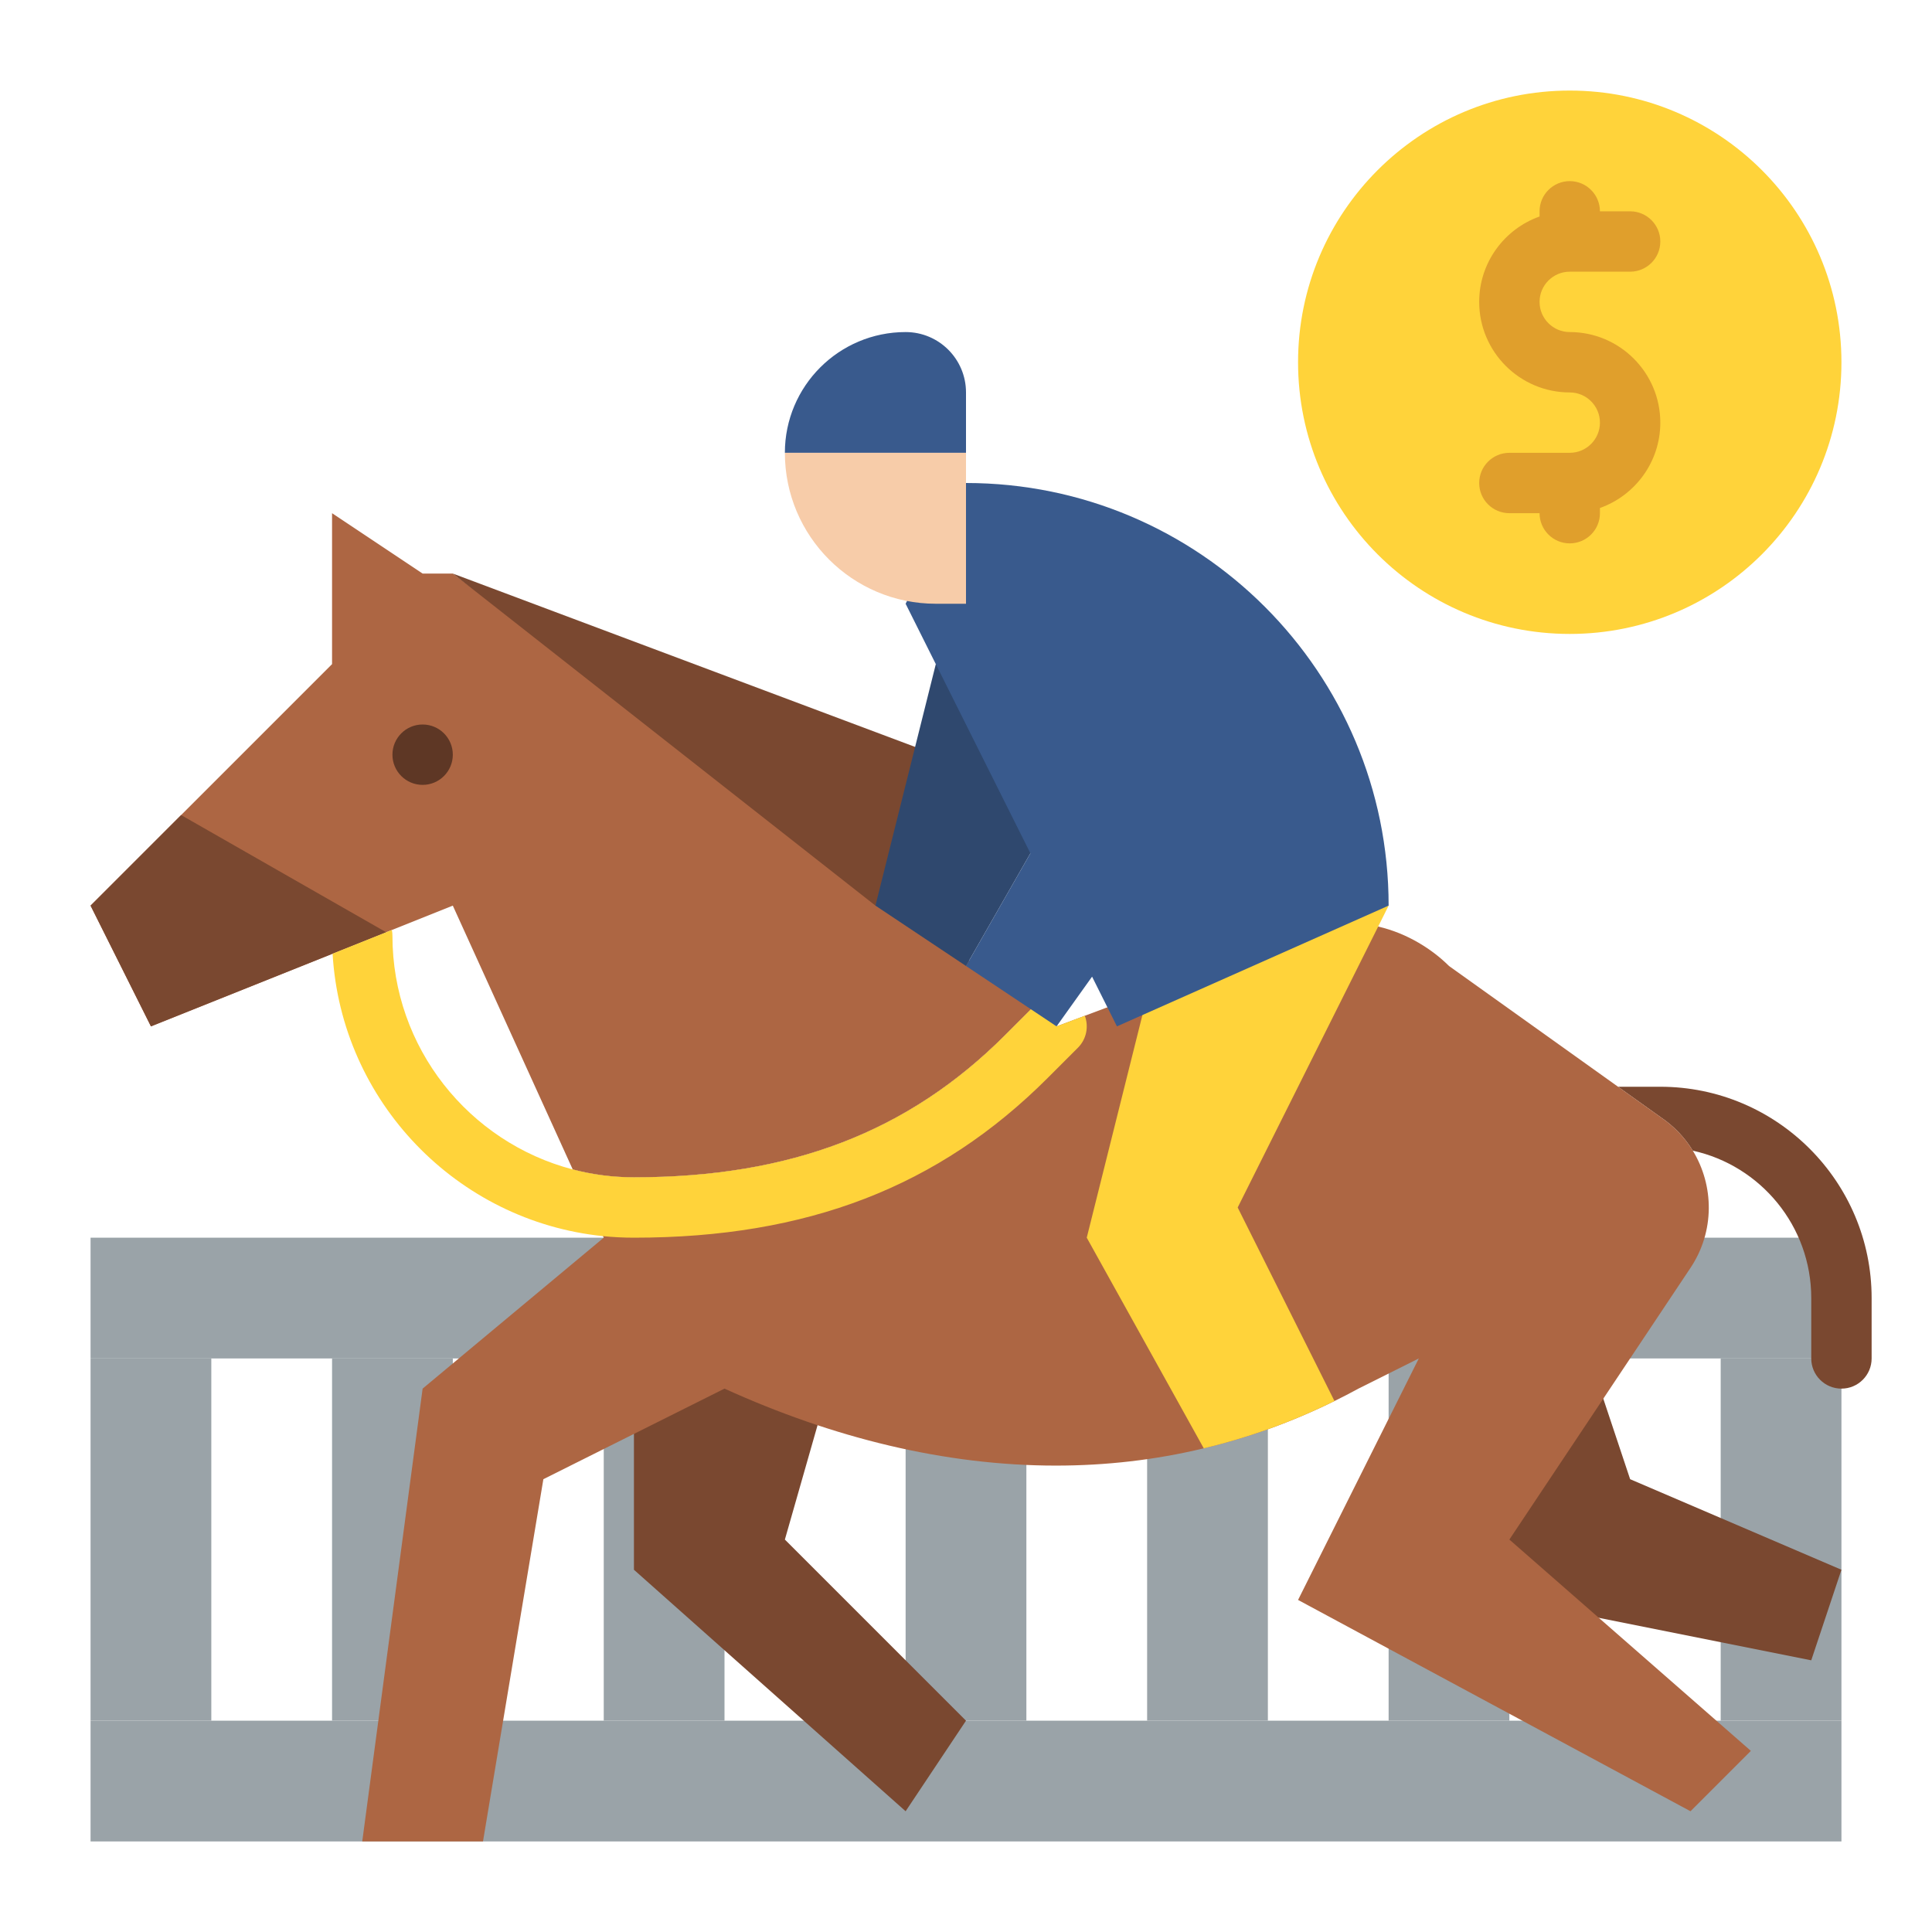
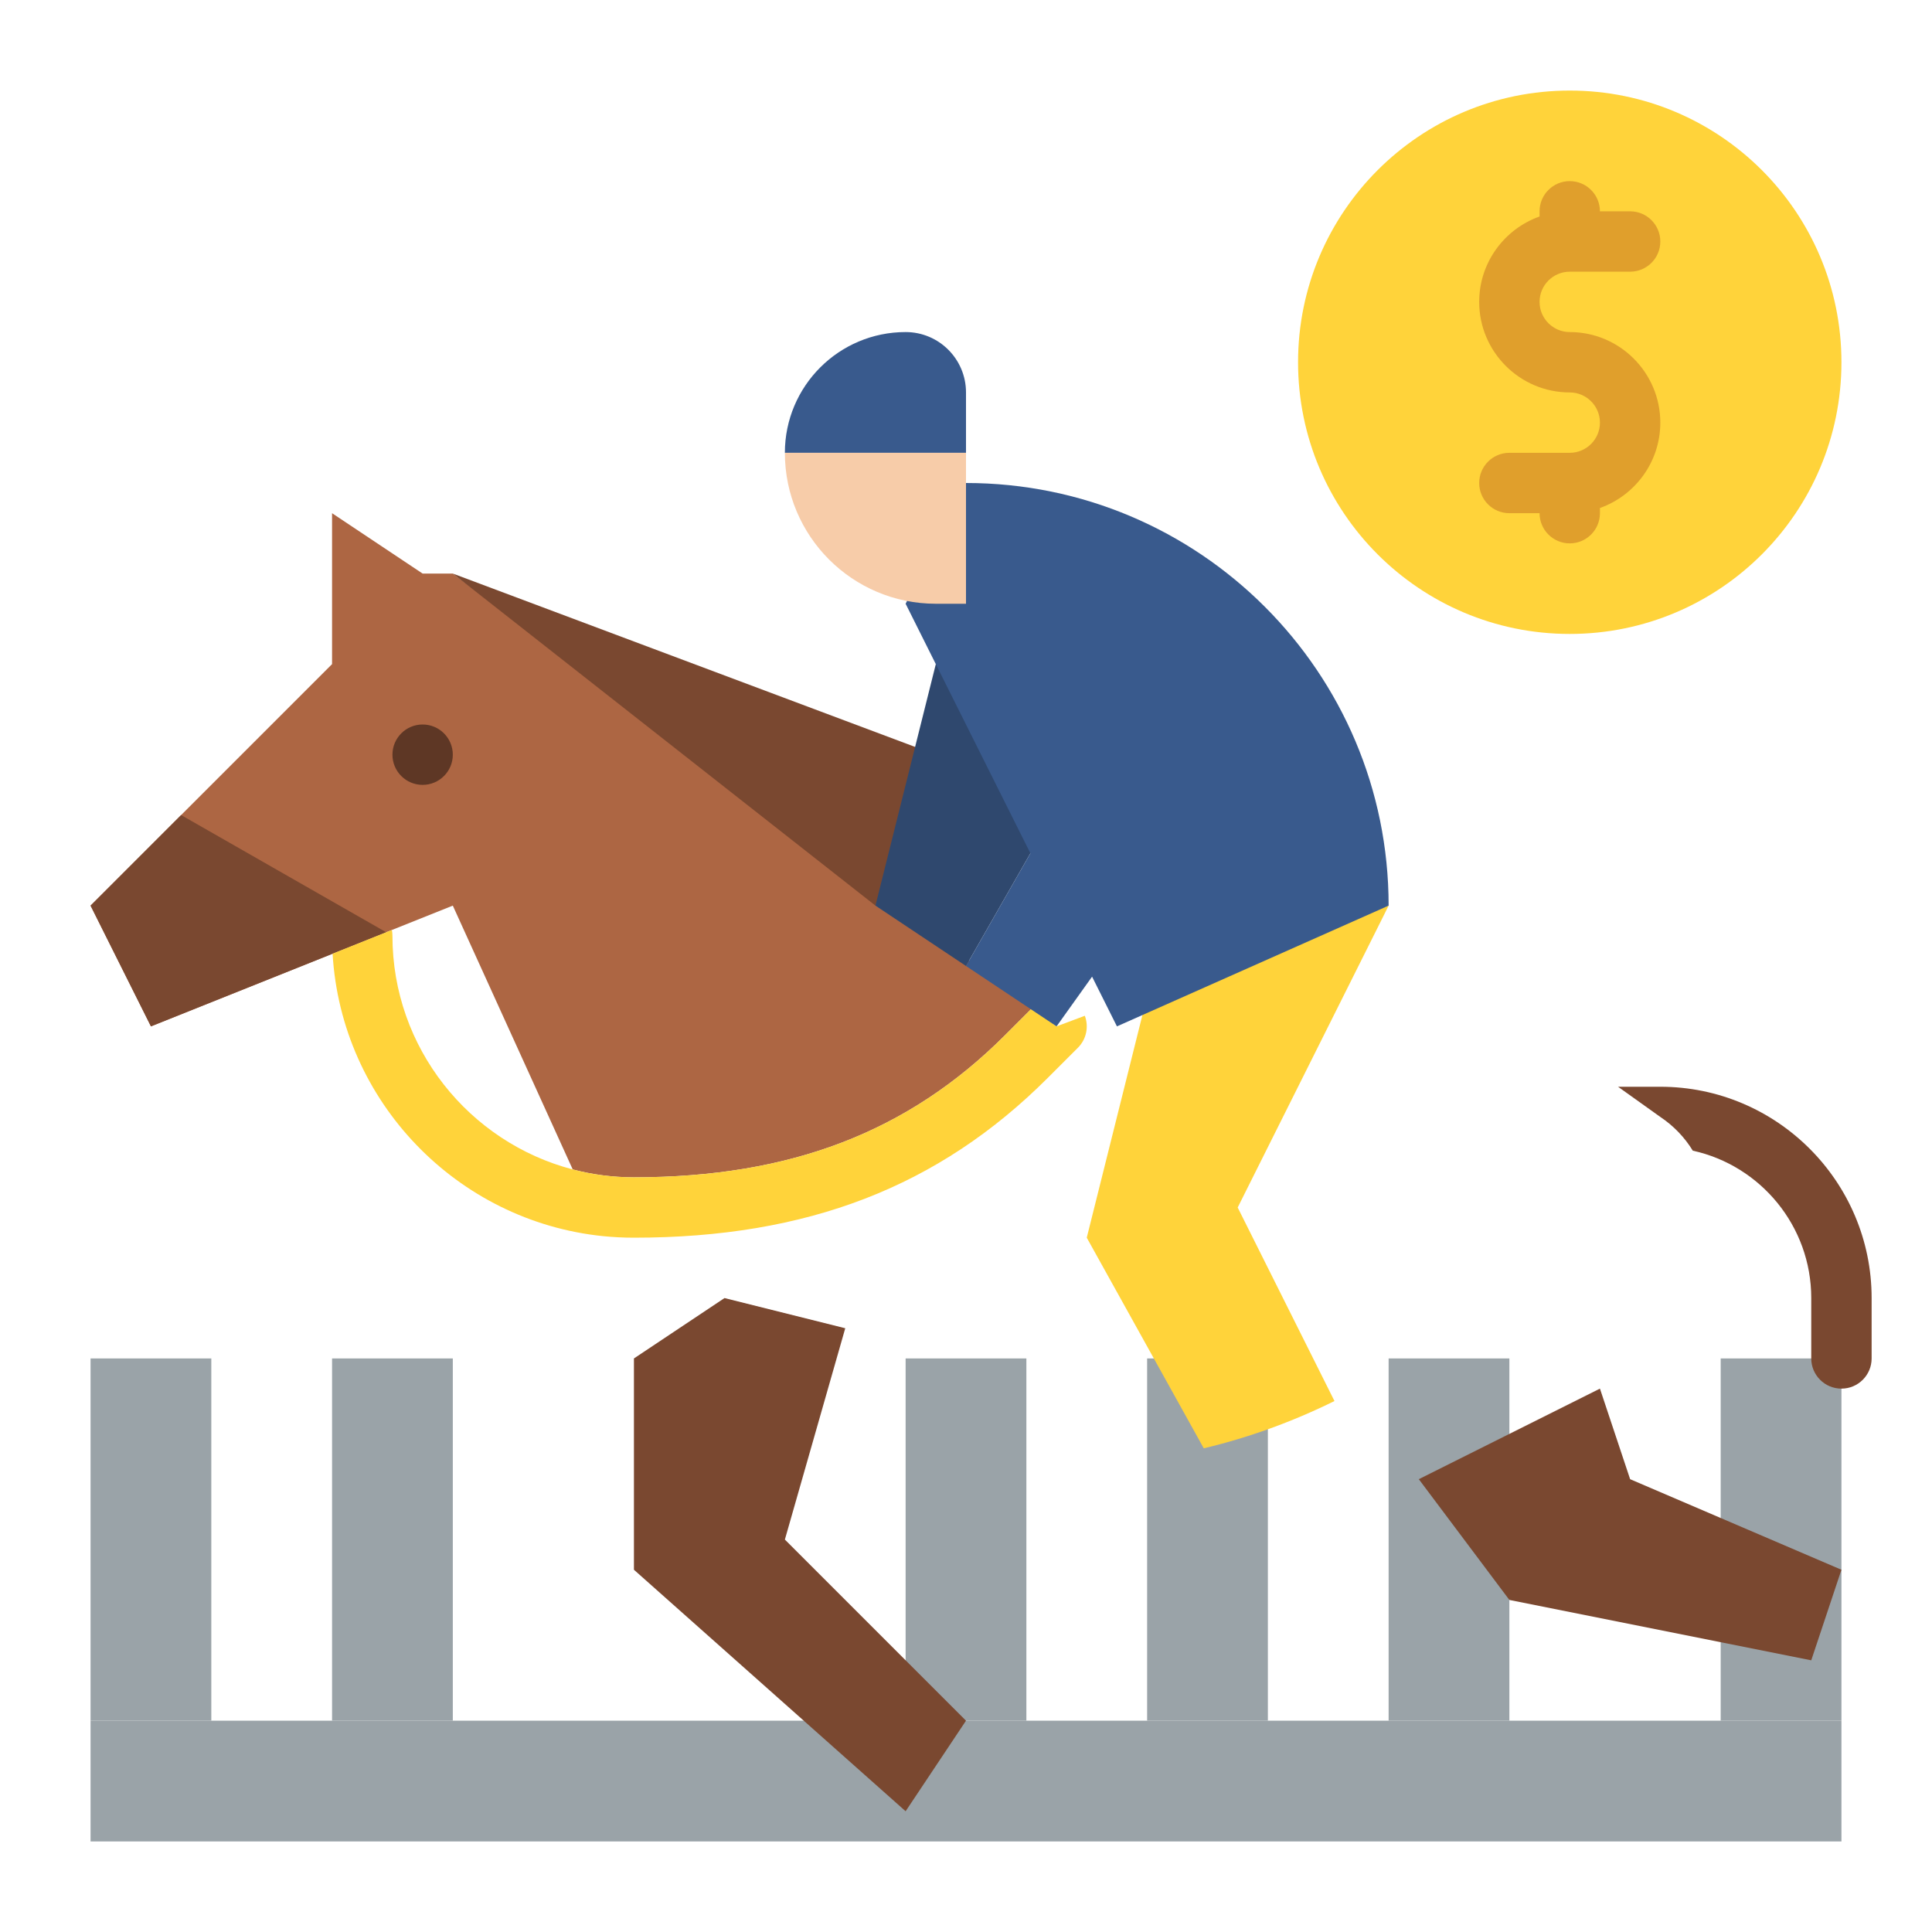
<svg xmlns="http://www.w3.org/2000/svg" id="Flat" height="512" viewBox="0 0 512 512" width="512">
  <g fill="#9aa3a8">
    <path d="m88 360h32v96h-32z" />
    <path d="m24 456h464v32h-464z" />
-     <path d="m24 328h464v32h-464z" />
-     <path d="m160 360h32v96h-32z" />
+     <path d="m24 328h464h-464z" />
    <path d="m240 360h32v96h-32z" />
    <path d="m304 360h32v96h-32z" />
    <path d="m368 360h32v96h-32z" />
    <path d="m456 360h32v96h-32z" />
  </g>
  <path d="m168 360v56l72 64 16-24-48-48 16-56-32-8z" fill="#7a4830" />
  <path d="m424 368 8 24 56 24-8 24-80-16-24-32z" fill="#7a4830" />
  <path d="m273.53 267.15-7.19 7.19c-25.69 25.69-56.94 37.66-98.34 37.66-5.6 0-11.04-.72-16.22-2.09l-31.78-69.91-16.15 6.46-1.5.6-14.21 5.68-48.14 19.26-16-32 64-64v-40l24 16h8z" fill="#ad6643" />
  <path d="m120 152 128 48-16 40z" fill="#7a4830" />
  <path d="m248 176-16 64 24 16 32-56z" fill="#2f486e" />
  <path d="m102.35 247.06-14.21 5.68-48.14 19.26-16-32 24-24z" fill="#7a4830" />
  <path d="m496 344v16c0 4.42-3.58 8-8 8s-8-3.58-8-8v-16c0-19.1-13.45-35.12-31.39-39.06-2.12-3.46-5.01-6.54-8.61-8.94l-11.2-8h11.2c30.88 0 56 25.12 56 56z" fill="#7a4830" />
  <circle cx="416" cy="96" fill="#ffd33a" r="72" />
  <path d="m416 88c-4.411 0-8-3.589-8-8s3.589-8 8-8h16c4.418 0 8-3.582 8-8s-3.582-8-8-8h-8c0-4.418-3.582-8-8-8s-8 3.582-8 8v1.376c-9.311 3.303-16 12.195-16 22.624 0 13.233 10.767 24 24 24 4.411 0 8 3.589 8 8s-3.589 8-8 8h-16c-4.418 0-8 3.582-8 8s3.582 8 8 8h8c0 4.418 3.582 8 8 8s8-3.582 8-8v-1.376c9.311-3.303 16-12.195 16-22.624 0-13.233-10.767-24-24-24z" fill="#e09f2c" />
  <path d="m24 360h32v96h-32z" fill="#9aa3a8" />
  <circle cx="112" cy="200" fill="#5e3725" r="8" />
-   <path d="m464 464-16 16-104-56 32-64-16 8c-2.11 1.15-4.22 2.25-6.35 3.29-11.34 5.59-22.92 9.74-34.64 12.53-12.92 3.11-26.02 4.58-39.18 4.58-29.4 0-59.12-7.35-87.83-20.4l-48 24-16 96h-32l16-120 48-40-.19-.41-8.03-17.68c5.18 1.37 10.62 2.09 16.22 2.09 41.4 0 72.65-11.97 98.34-37.66l7.19-7.19 6.47 4.85 7.49-2.81 56.51-21.19c3.77-1.88 7.53-2.87 11.19-3.2 3.47-.3 6.84.01 10.04.75 7.76 1.78 14.43 6.11 18.77 10.45l44.8 32 11.2 8c3.6 2.4 6.49 5.48 8.61 8.94 5.67 9.29 5.83 21.41-.61 31.06l-48 72z" fill="#ad6643" />
  <path d="m365.23 245.55-37.23 74.45 25.65 51.29c-11.34 5.59-22.92 9.74-34.64 12.53l-31.01-55.82 16-64 51.19-19.2 12.81-4.8z" fill="#ffd33a" />
  <path d="m285.66 277.66-8 8c-28.89 28.88-63.74 42.34-109.66 42.34-2.76 0-5.5-.14-8.19-.41-38.73-3.96-69.37-35.66-71.67-74.85l15.71-6.28c.1.5.15 1.01.15 1.54 0 29.69 20.32 54.72 47.78 61.91 5.18 1.37 10.62 2.09 16.22 2.09 41.4 0 72.65-11.97 98.34-37.66l7.19-7.19 6.47 4.85 7.49-2.81c1.07 2.85.46 6.18-1.83 8.47z" fill="#ffd33a" />
  <path d="m256 128-16 32 33.067 66.133-17.067 29.867 24 16 9.412-13.176 6.588 13.176 72-32c0-61.856-50.144-112-112-112z" fill="#395a8d" />
  <path d="m208 120c0-17.673 14.327-32 32-32 8.837 0 16 7.163 16 16v16z" fill="#395a8d" />
  <path d="m208 120c0 22.091 17.909 40 40 40h8v-40z" fill="#f7cca9" />
</svg>